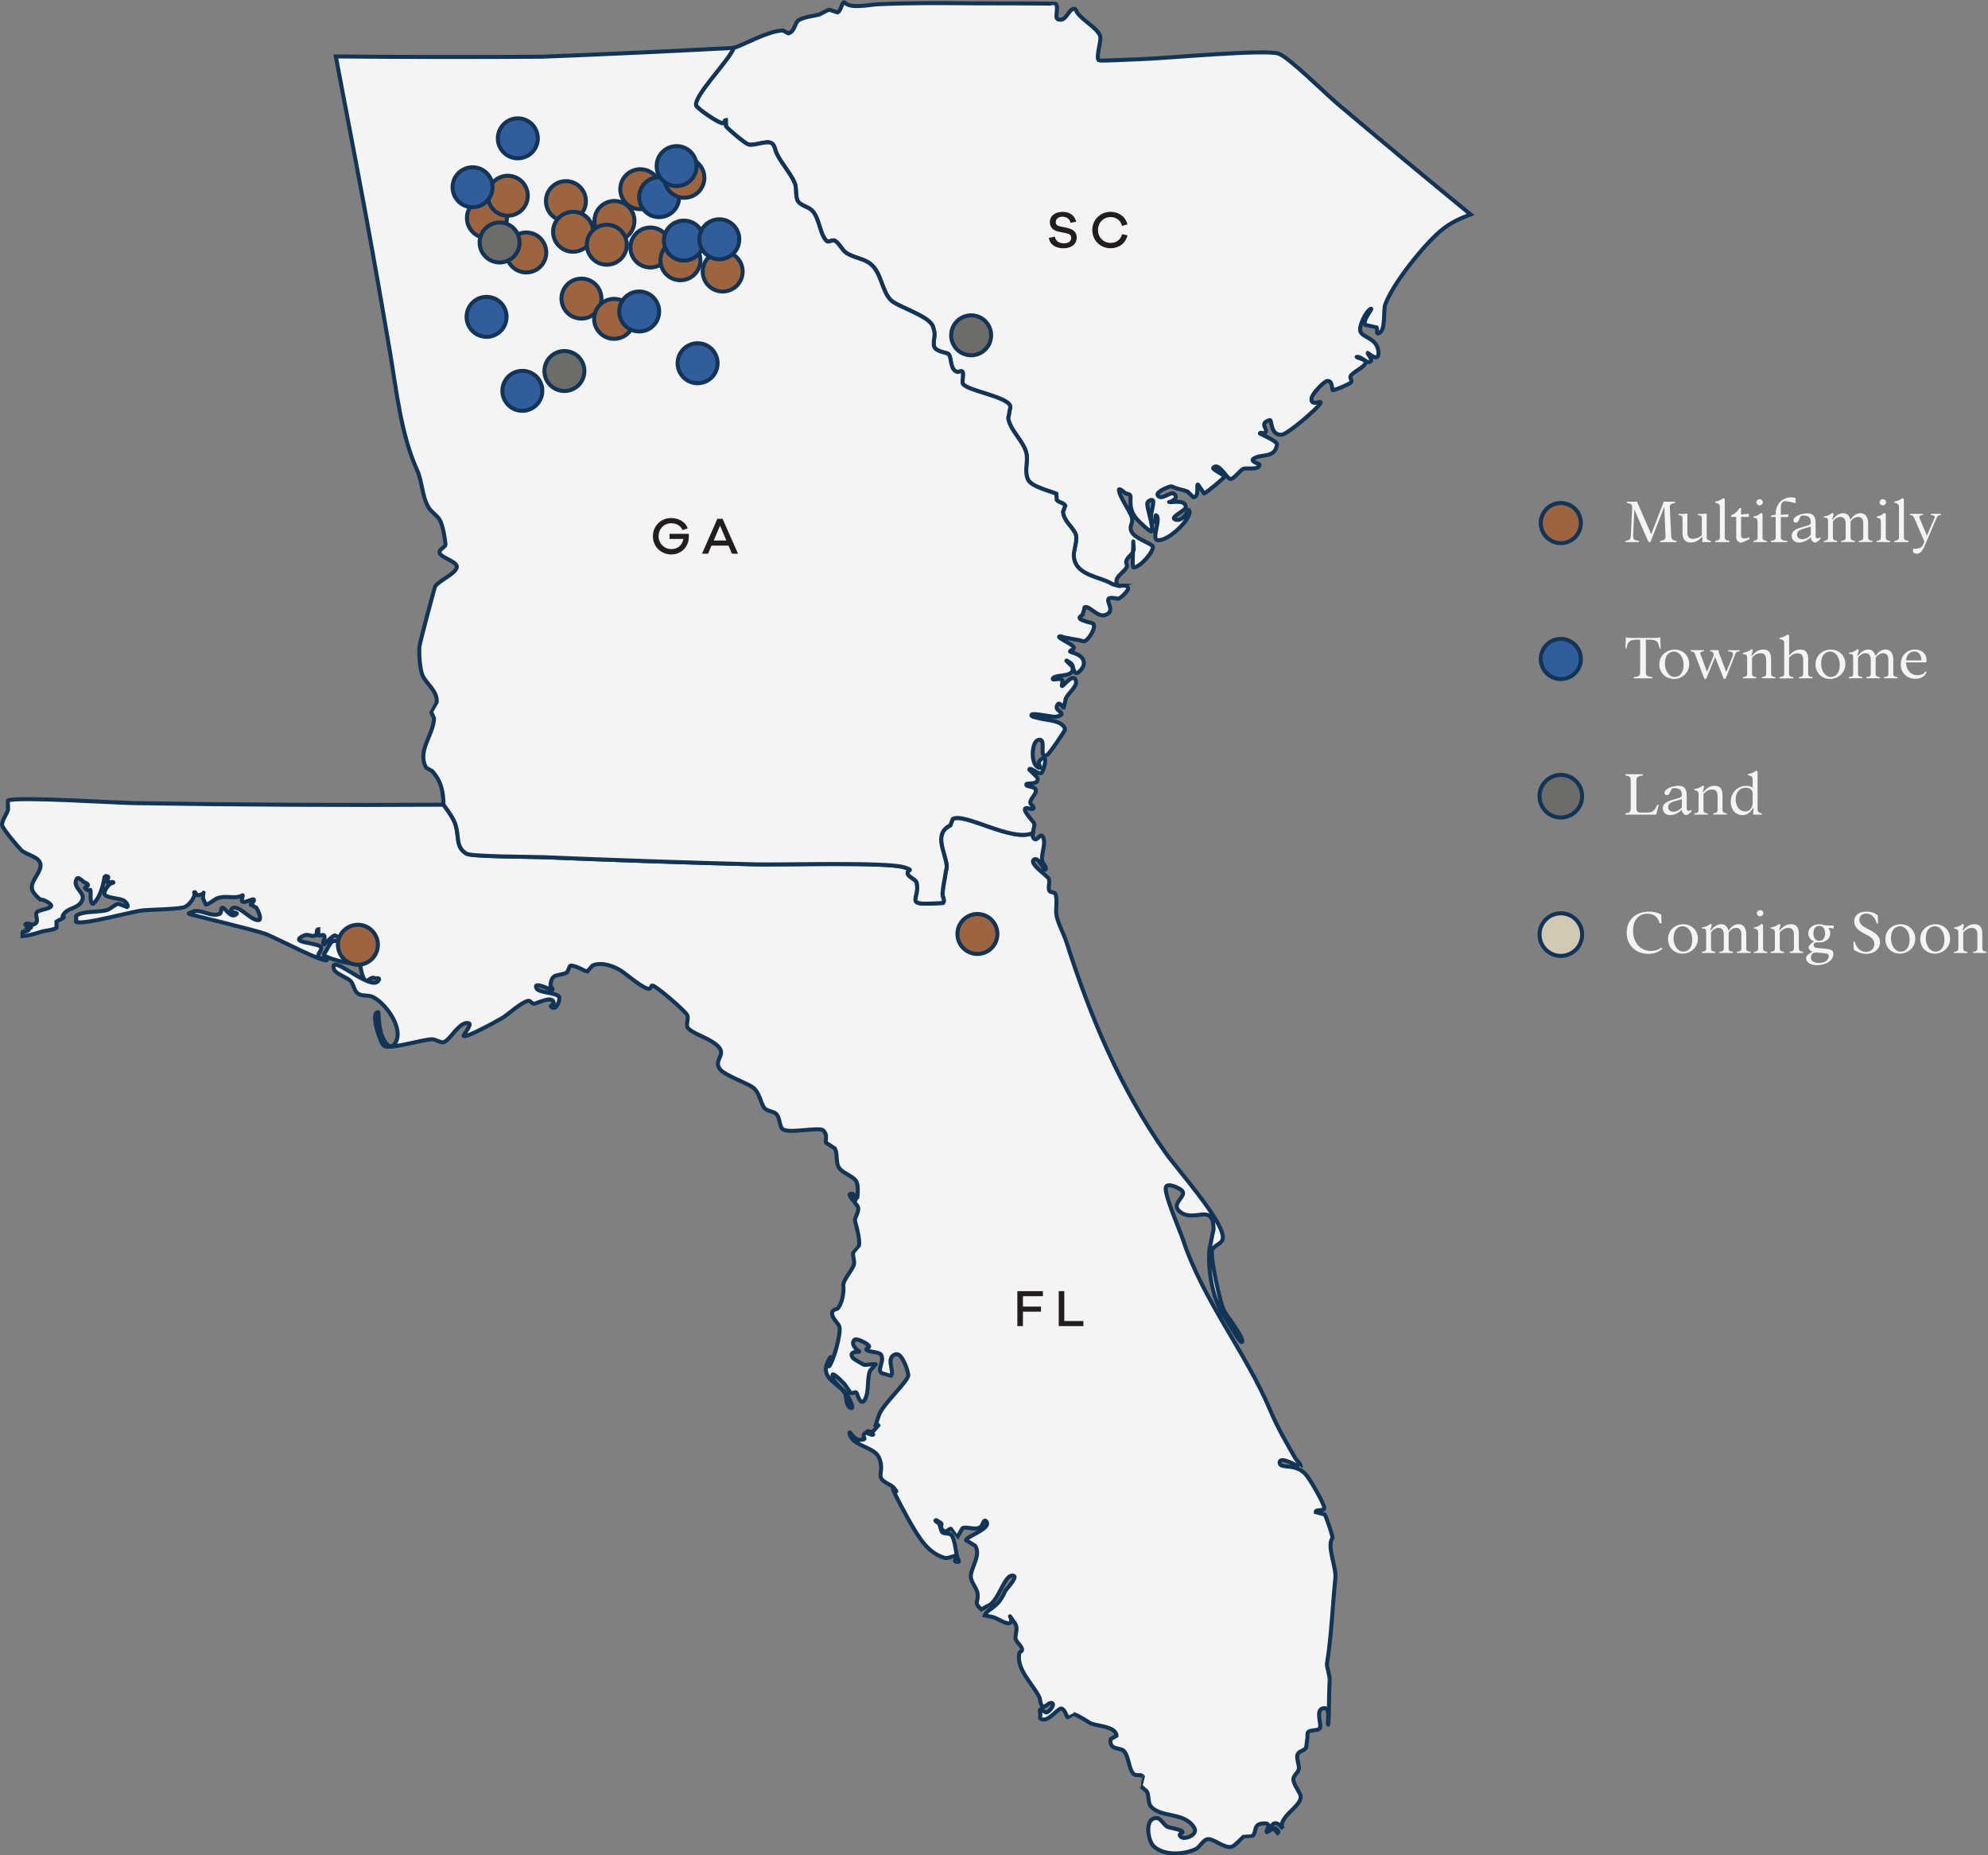
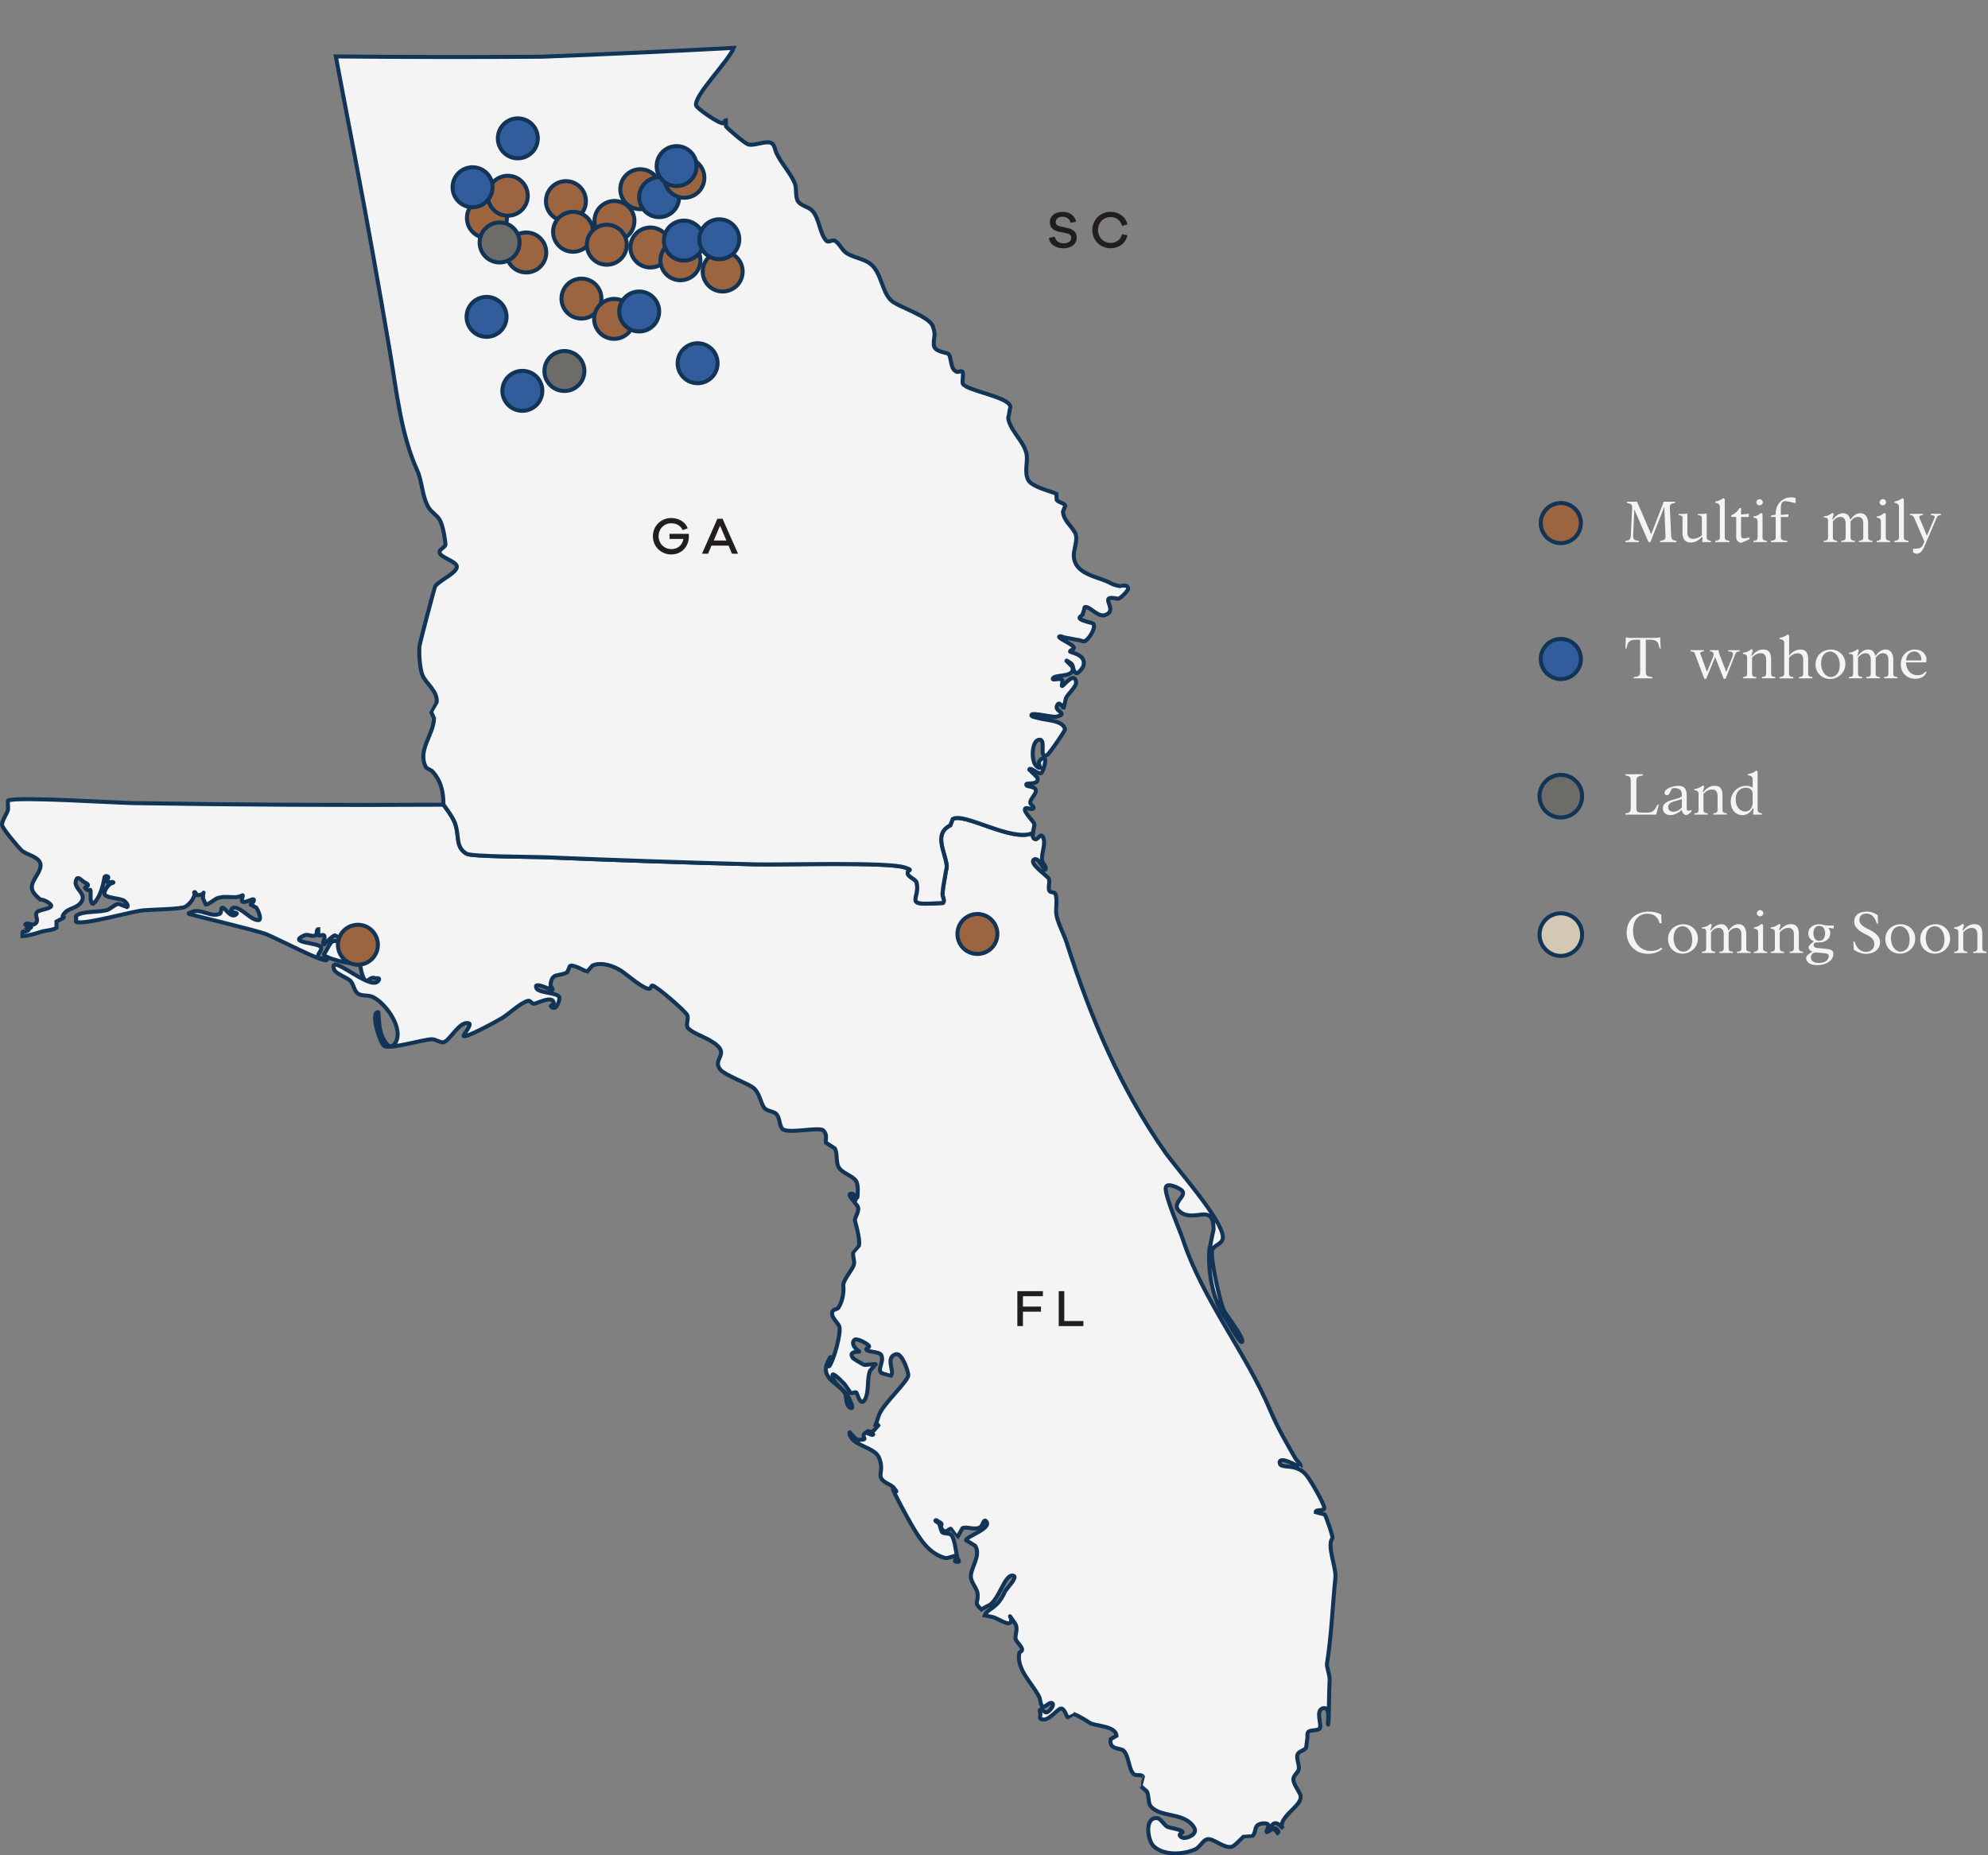
<svg xmlns="http://www.w3.org/2000/svg" width="495.5" height="462.43" version="1.1" viewBox="0 0 495.5 462.43">
  <rect x="0" y="0" width="495.5" height="462.43" fill="#808080" stroke="none" />
  <g>
    <g id="hpdev-portfolio-map">
      <g id="states">
-         <path id="south-carolina" d="M173.5,26.29c.23.77,5.83,4.63,6.76,4.43.33-.06.29-.78.64-.79l.04,1.56c.56.72,4.57,4.14,5.47,4.47,1.5.56,4.64-1.11,5.95-.24.75.51.78,1.63,1.16,2.44,1.24,2.62,3.43,4.89,4.55,7.46.55,1.26.06,3.52.86,4.64.71.98,2.55,1.31,3.43,2.18,1.94,1.95,1.85,5.83,3.65,7.62.48.47,1.4-.37,2-.09,1.11.56,1.8,2.26,2.81,2.99,1.78,1.29,4.44,1.45,6.15,2.83,2.76,2.22,2.74,6.78,5.12,9.08,1.68,1.63,9.52,3.9,10.41,6.47.84,2.45.13,2.54.23,4.66.09,1.62,2.82,1.81,3.49,2.14,1.07.54.38,3.93,2.26,4.54.43.15.97-.33,1.34-.07.47.32-.16,2.61.17,3.09,1.15,1.76,11.18,3.16,11.8,5.56.08.33-.11.69-.17,1.04-.05.35-.11.7-.16,1.05-.05.34-.24.69-.17,1.05.6,3.16,4.18,5.88,4.6,9.05.25,1.87-.63,4.24.36,6.18.92,1.78,5.79,2.85,7.03,3.46l.08,1.54c.52.69,1.75.67,2.13,1.41l-.58,1.58c.27,2.24,2.15,3.51,3.06,5.25.74,1.45-.36,4.11-.36,5.45,0,5.09,6.28,5.33,9.37,7.15.63.37,2.11.64,2.11.64l.28-.1c-.65,0-1.21-.2-1.07-1.41.12-1.05,2.11-2.25,2.54-3.25.2-.48-.29-1.06-.1-1.54.35-.99,1.26-1.43,1.65-2.23.06-1.11.11-2.13.08-2.53,0-.11-.01-.14,0,0,.03.29.08,1.17.11,1.55.02.39-.06.7-.19.98-.08,1.8-.15,3.85.17,3.86,1.49.03,4.89-3.72,4.8-5.16-.04-.63-3.98-1.93-5.01-3.28-1.32-1.74.28-2.4-.27-4.12-.56-1.72-3.08-5.02-3.19-6.77-.02-.51,1.04.32,1.42.69.37.37,1.17.22,1.4.69.37.69-.8,3.53,2.03,6.32.12.12,3.07,3.1,3.36,2.62.47-.76-1.22-5.86-1.16-6.9.05-.52.85-1.09,1.32-.87.86.42-1.56,5.54.36,5.41.56-.04.1-1.9.58-1.59,1.27.84-1.4,6.05.41,6.18,2.98.21,9.05-6.18,7.7-7.51-.08-.07-1.51,3.17-3.49,2.31-1.27-.55,2.81-2.26,2.75-3.04-.13-1.99-3.2-1.14-4.18-1.26-.05-.01,2.11-.52,1.58-1.66-.81-1.76-3.42,1.65-4.44-.08-.5-.84,3.15-2.33,3.49-2.18,1.88.83,2.53.74,3.96,1.28l1.48,1.45c1.59-.12.64-3.42,1.13-3.18l1.52,2.21c.33.05,5.16-3.96,5.16-4.25-.01-.23-3.17-1.76-2.89-2.11,1.28-1.68,3.43,2.74,4.3,2.78.82.05,2.44-2.23,3.22-2.56.73-.31,4.12.43,4.01-1.08-.01-.11-2.45-.79-1.47-1.45,1.94-1.3,5.35.03,5.86-3.54.12-.86-4.4-2.65-4.3-2.79.27-.36,1.04.22,1.35-.1.92-.98-1.77-2.29,1.12-3.19.64-.21.02,3.87,3.01,3.65,1.44-.12,8.81-6.43,9.58-7.76.72-1.26-2.49,1.08-2.15-1.38.13-.99,2.84-3.9,3.72-4.19,1.59-.5,1.31,2.16,1.54,2.21.49.11,4.25-1.54,4.59-1.94.33-.39-.38-1.1-.13-1.54.57-1.08,3.62-2.27,3.77-3.43.11-.84-3-1.3-2.14-1.37.89-.08,2.36,1.36,2.82,1.31,1.68-.14-.32-1.97-.19-2.32.02-.05,2.93,2.7,2.68-.23-.3-3.48-3.8-3.43-4.49-5.07-.5-1.2,1.36-5.11,2.56-5.67.85-.39-2.22,2.9-1.34,4.02,0,0,2.74.52,2.75.53.41.37-.12,1.68.42,1.59,2.05-.32,1.23-5.67,1.8-7.22,1.93-5.28,9.54-14.75,13.84-18.38,2.45-2.07,4.88-3.08,7.42-4.07-11.17-9.16-22.29-18.4-33.32-27.72-2.68-2.27-12.03-11.52-14.52-12.36-3.33-1.13-28.12,1.15-33.59,1.34-1.12.04-11.02.52-11.21.36-.9-.82.81-5.08.26-6.27-.9-1.94-4.26-3.73-5.64-5.61-.23-.34-.31-.96-.72-.99-1.49-.15-1.98,3.44-4.11,2.6-.94-.37.33-2.92-.57-3.86-.1-.1-18.87-.1-20.84-.11-7.88-.07-15.7-.14-23.57.24-2.05.1-6.67,1.16-8.1-.39-.69-.76-.9,2.09-1.86,2.42l-2-.68c-.4,0-2.18,1.09-2.57,1.2-1.4.39-4.02.62-5.19,1.48-.98.7-.81,2.75-2.49,3.22l-1.34-.73c-3.74.15-8.76,3.13-12.31,4.39-1.2,3.19-10.03,11.94-9.34,14.31" style="fill: #f4f4f4; stroke: #123456; stroke-miterlimit: 10;" />
        <path id="florida" d="M331.41,418.82c.08-1.2-.8-3.36-.67-4.12,1.1-6.67,1.4-14.5,2.1-21.41.26-2.59-2.21-8.06-.74-9.83.24-.28-1.65-5.67-1.92-5.94l-2.25-.59c-.05-.78,1.93-.18,2.14-.92.21-.76-3.08-6.46-4.28-8.07-2.66-3.54-6.72-1.56-6.84-3.3-.14-2,5.2,1.21,5.21,1.14.26-.83-.86-1.51-1.3-2.27-2.22-3.87-4.42-7.62-6.16-11.74-6.16-14.68-16.89-27.69-21.87-42.83-.76-2.28-4.63-11.11-4.26-12.93.27-1.41,3.58.25,4.07.8,1.32,1.43-3.26,3.31-.36,5.39,3.54,2.52,8.06-2.39,8.2,4.04.02.46-.17.9-.26,1.36-.18.9-.36,1.81-.54,2.71-.08.45-.23.9-.27,1.36-.33,5.32.84,12.55,4.06,16.93.41.55,3.5,6.19,4.05,5.94.9-.39-2.96-5.57-4.27-7.51-1.03-1.55-3.68-13.72-3.12-15.41.46-1.37,2.69-1.44,2.66-3.24-.07-4.3-11.5-17.06-14.35-21.13-11.27-16.07-18.6-33.61-24.6-52.33-.72-2.24-2.05-4.47-2.51-6.77-.31-1.55.35-3.96-.31-5.37-.24-.49-1.18-.22-1.45-.69-.46-.8.24-2.25-.18-3.07-.38-.74-4.79-3.65-3.78-4.66,1.19-1.17,2.59,2.84,2.95,2.4.51-.63-.73-1.47-.83-2.26-.22-1.65.87-3.84.39-5.42-.63-2-1.35.35-2.1.13-.64-.19-.68-.89-.58-1.64l-.21.14c-5.04,2.19-16.99-5.27-19.76-3.55l-.61,1.57c-4.24,2.13-1.33,6.46-.89,10.06.06.47-.14.92-.22,1.4-.26,1.83-.72,3.73-.84,5.58-.04.76.69,1.79.12,2.31,0,0-2.52.12-2.63.13-6.94.35-3.01-1.23-3.93-5.2-.22-.86-1.97-1.34-2.21-2.2-.31-1.12,1.79-.72-.76-1.58-4.27-1.44-30.76-.6-37.35-.78-17.52-.45-35.03-1.05-52.53-1.78-2.64-.11-18.09-.12-19.32-.86-2.9-1.74-1.71-4.37-2.9-7.65-.62-1.69-2.86-4.57-2.86-4.57-25.77.15-51.54.02-77.31-.4-4.58-.08-28.78-1.63-31.19-.67-.17.07,0,2.1-.04,2.31-.23.95-1.62,2.87-1.48,3.82.18,1.04,3.96,5.41,4.77,6.25,1.21,1.25,4.95,1.63,4.82,3.94-.1,1.78-2.2,3.56-2.18,5.35.01,1.19,1.13,2.2,2.09,3.03,1.01-.03,2.93,1.13,2.74,1.65-.29.72-2.99.9-3.54,1.48-.77.82.88,2.38-.76,3.07-.64.27-1.63-.55-2.1-.04-.37.39,1.62.31,1.39.79-.06.14-.4.26-.82.38.19.15.3.28.11.38-1.6.84-1.41-.52-1.43,1.42,1.77-.07,4.62-1.09,4.84-1.14.79-.22,3.01-.41,3.63-.94v-1.54c3.92-2.06.16-.15,2.15-2.28,1.16-1.21,3.33-1.06,4.25-3,.94-2-2.68-3.22-1.33-5.41.35-.55,1.23.41,1.74.79.35.26.94.36,1.04.78.07.35-.94.51-.72.77,1.39,1.54,1.43-1.26,1.37,2.58-.01.48.33,1.62.69,1.29,2.38-2.2,2.73-6.89,2.88-6.88,1.87.02-.05,1.12.68,1.54.4.23,1-.22,1.4,0,.24.13-.46.25-.7.38-.55.3-1.82,1.98-1.43,2.68.53.95,3.97.9,4.88,1.59.45.33,1.18,1.28.69,1.54l-2.1-.79c-.87.05-1.97,1.24-2.82,1.51-2.01.67-6.08.17-7.73,1.44-.21.15-.01.51-.01.76s-.25.67-.02.78c1.97.83,13.86-2.65,16.86-2.89,3.44-.26,6.87-.18,9.83-.7.92-.16,2.1-1.51,2.46-2.29.12-.26.28-.5.36-.77.05-.25-.26-.77,0-.77.35,0,.35.77.7.77,2.21.02,1.41-1.85,1.39.77l.7,1.54c.56.12,2.24-1.31,2.79-1.52,2.44-.89,4.37.3,6.31-.75.45-.25-.4,1.21,0,1.53.73.62,3.48-1.48,2.8,0-.15.33-.7.43-.7.78l1.4.77c1.17,1.94.98,3.03.7,3.07-1.9.32-4.37-3.22-6.3-3.08-.34.03-.7.42-.71.77,0,.53,1.76.37,1.4.77-1.33,1.46-2.86-1.54-3.5-1.54-.57,0-.19,1.31-.71,1.53-2.22.96-5-1.51-7.01-.42-.22.13-.87.18-.7.39.2.24,17.13,4.19,19.38,5.14,3.84,1.62,14.3,7.2,15.04,6.39.5-.55-1.81-.08-2.12-.75-.34-.74.84-1.53.69-2.31-.26-1.35-8.67-1.1-4.22-3.06,1.04-.46,1.76.45,2.8,0,.51-.23.14-1.53.7-1.55v1.54c.42.22,1.04-.3,1.41,0,.6.48-.66,1.94.01,2.31.02,0,2.14-2.32,2.8-2.32.01,0,1.4.76,1.4.76.68-.19.71-1.55,1.4-1.54.29,0-.49,2.22-.69,2.31-.85.38-1.99-.44-2.81.02-.71.39-1.46,2.4-2.08,3.08-.67.73,4.91,2.17,6.34,2.27,3.91.28,2.06.63,3.55,3.81.1.2.19.32.28.43.14.07.29.14.42.2.59-.05,1.2-1.13,2.12-.64.08.04,1.66-.29.71.76-.53.59-1.58.41-2.84-.12-.13-.05-.28-.13-.42-.2-3.68-1.71-8.67-5.84-7.68-2.68.36,1.18,3.45,2.06,4.24,3.05.65.82.79,2.39,1.78,3.06.9.6,2.54.29,3.54.75,3.22,1.44,7.92,7.85,5.75,11.45-1.51,2.52-3.17-1.05-3.56-2.27-.7-2.3-.56-5.37-.75-5.36-2.01,0,.46,7.69,1.5,8.43,1.35.96,9.92-1.71,12.01-1.66.74.01,2.15.95,2.85.73,1.66-.54,4-5.49,6.3-4.69.73.24-1.37,2.83-1.36,3.08.01.92,8.42-3.68,9.63-4.42,1.73-1.07,4.58-3.83,6.47-4.29.53-.12.88.75,1.43.74.66,0,4.89-2.32,4.95-.1,0,.34-.94.54-.7.78,1.38,1.44,2.3-1.88,2.07-2.34-.56-1.18-5.11-1-5.68-2.19-.98-2.01,3.93.62,3.99.43.19-.42-.54-.82-.49-1.26.3-3.26,2.11-1.99,4.16-3.17l.67-1.55c.73-.56,4.16,1.44,4.26,1.43l1.37-1.56c2.32-.99,5.35.15,7.21,1.36,1.09.69,5.79,4.79,7.03,4.41.34-.1.34-.77.68-.79.82-.02,8.18,6.3,8.71,7.41.37.8-.39,2.34.09,3.07.72,1.11,3.87,2.27,5.05,2.92,6.66,3.59.7,4.62,3.09,7.57,1.06,1.31,6.61,3.4,7.97,4.33,1.9,1.3,1.98,3.94,3.03,5.25.6.75,2.18.78,2.9,1.43.98.9.77,2.98,1.57,3.77,1.33,1.32,9.2-.59,10.18.37,1.17,1.15.47,2.35.66,3.04l2.21,1.44c.69,1.05.3,3.39.9,4.56.88,1.69,3.6,2.19,4.45,3.63.72,1.24.24,4.58.19,4.58-1.61.08.12-1.53-1.49-1.46-1.13.04.92,2.05,1.56,2.99.87,1.26-.82,2.87-.55,3.84.2.73,1.32,4.64.97,6.08,0,0-1.37,1.58-1.37,1.59-.32.88.34,2.14.13,3.05-.35,1.53-2.84,3.94-2.65,5.46.14,1.18-.09,3.7-1.23,5.39-.3.46-1.14.35-1.4.83-.75,1.29,1.18,2.79,1.59,3.75.65,1.51-1.44,8.81-2.49,10.02-.24.25.14-.68.2-1.03,0-.02.7-2.66-.49-.23-2.11,4.28,2.5,5.35,4.2,7.95.52.8.06,3.4,1.61,3.74.66.15-.23-1.89-.85-3.01-.98-1.74-3.77-3.09-3.85-5.17-.04-.69,1.14.26,2.99,2.17l1.54,2.22c.4.28,1.1-.4,1.46-.06.15.15,1.09,3.97,2.24,1.43.91-2.01.35-4.99,1.15-6.91l1.39-1.59c-.07-.2-2.63.24-2.9.13-.26-.1-2.58-1.46-2.74-1.66-1.51-2.04,2.09-1.39,1.51-1.72-.53-.3-2.17-1.7-1.21-2.81.56-.63,3.54,1,3.7,1.56.1.34-.8.46-.69.79.26.72,3.18.49,3.69,1.37.92,1.58-1.19,3.78.2,4.57,0,0,2.21.66,2.22.66,1.11-.99-1.51-4.55,1.21-5.39,1.58-.49,3.09,4.18,3.14,5.19.06,1.48-6.43,7.33-7.31,9.98,0,0-.55,1.67-.77,2.3.27-.02.51,0,.63.24l-1.39,1.58c-.41.24-1.47-.42-1.45.06.03.55,1.96.42,1.49.69-.29.17-.66-.14-.98-.21-.32-.06-.74-.43-.98-.21-1.23,1.11,1.09,1.6-1.27,1.7-.95.05-1.28-.49-1.87-1.06-.25-.24-.77-1.09-.75-.73.13,3.21,6.06,3.48,7.27,6.07,1.21,2.62.21,4,.51,5,.43,1.5,2.85,1.82,3.42,2.9.14.24.68.72.4.73-.34.02-.42-.74-.76-.72-.39.02,4.02,8.01,4.56,8.91,2.07,3.45,4.14,7.12,8.36,8.35.69.2,2.37-.59,2.55-.51.98.45-1.1,1.58.81,1.49.43-.03-.19-.84-.3-1.26-.29-1.16-.59-4.64-1.5-5.49-.5-.47-1.73-.18-2.24-.65-.26-.25-.57-1.99-.85-2.24-.26-.25-1.07-.55-.77-.73.24-.14.5.24.76.35,1.48.68.1.86.81,1.86.95,1.33,1.79-.19,2.2-.1,0,0,1.58,2.2,1.59,2.2l1.35-2.35c1.03-.49,3,.59,4.4-.22.6-.36.87-2.06,1.39-1.58,1.92,1.78-4.95,3.87-4.91,4.81l2.28,1.4c1.5,2.44-1.09,5.34-1.09,7.64,0,1.51,1.64,2.98,1.7,4.48.12,2.28-1.01,1.95.93,3.74l1.43-.82c3.02-.95,4.25-8.37,6.63-7.56,1.02.36-1.98,3.4-2.19,3.91-1.87,4.38-4.27,4.11-5.05,5.95,0,0,.66.14.99.21.33.06.67.13,1,.2.95.2,3.2,1.72,4.03,1.56,1.73-.35-1.19-3.73,1.47-.08.92,1.27.13,2.58.19,3.78.06.94,1.72,2.02,1.64,2.94-.02.36-.63.45-.7.8-.79,4.16,3.55,7.82,5.05,11.09.16.36.24,2.09.87,2.22.76.15,1.43-1.09,2.18-.88.96.27-.63,2.3-1.36,2.34-.56.03-1.16-1.09-1.53-.68-.26.29.04.77.06,1.13.01.39-.26.94.07,1.14,1.73,1.1,4.13-2.5,5.07-2.54.88-.06,1.46,2.11,1.62,2.18,0,0,1.43-.84,1.44-.83.87.17,3.63,1.86,3.85,2.05,1.15,1.04,6.76.75,6.91,3.38l-1.45.83c-.49,2.71,2.4,2.15,3.16,2.84,1.43,1.28,1.29,4.72,2.6,5.89.59.53,1.88-.07,2.28.62.01,0-.6,2.3-.6,2.3l1.59,1.41c.55.97.26,2.89.97,3.71,2.55,2.96,8.49,1.3,10.85,5.37.87,1.51-1.68,2.71-2.85,2.45-.35-.07-.77-.35-.79-.71-.03-.34.85-.48.7-.79-.27-.56-3.26-.95-3.84-1.27-.66-.35-1.65-2.03-2.39-2.11-3.34-.4-2.46,5.42-1.08,6.86,2.45,2.53,7.48,2.3,10.59.85,1.02-.47,1.78-2.15,2.85-2.45,1.44-.41,4.22,2.39,6.15,1.86.8-.23,2.62-2.29,2.84-2.46.01,0,2.24-.14,2.25-.15,1.3-1.12.05-3.02,2.79-3.21,2.56-.17.28,1.95.9,2.2,0,.01,1.45-.86,1.45-.86.37.07.83.56,1.2,1.05.21-.18.42-.35-.45-1.1-.37-.33-1.68.57-1.49.1,1.03-2.49,2.28-1.22,3.3-.08-.22-.29-.4-.61-.36-.88.33-2.71,4.91-4.87,4.75-7.14-.07-1.02-1.95-3.06-1.82-4.4.08-.9,1.12-1.5,1.33-2.36.25-1.04-.72-2.81-.27-3.77.38-.81,1.67-.88,2.12-1.66l.32-2.55c.04-.43-.1-.92.15-1.27.47-.67,2.46-.3,2.92-.97.57-.84-1.13-4.48.75-4.99,2.29-.6.88,4.11,1.41,4.07.07-.08.16-8.85.3-11.08" style="fill: #f4f4f4; stroke: #123456; stroke-miterlimit: 10;" />
        <path id="georgia" d="M279.4,146.01l-.28.1s-1.48-.27-2.11-.64c-3.09-1.82-9.37-2.07-9.37-7.15,0-1.34,1.1-4,.35-5.45-.91-1.74-2.79-3.01-3.06-5.25l.58-1.58c-.38-.74-1.61-.73-2.13-1.41l-.08-1.54c-1.25-.61-6.11-1.68-7.03-3.46-.99-1.94-.11-4.31-.36-6.18-.42-3.17-4-5.89-4.6-9.05-.07-.35.12-.7.17-1.05.05-.35.11-.69.16-1.05.06-.35.25-.71.17-1.04-.62-2.4-10.65-3.8-11.8-5.56-.33-.49.3-2.77-.17-3.09-.37-.26-.92.22-1.34.07-1.88-.61-1.19-3.99-2.26-4.54-.67-.33-3.4-.52-3.49-2.14-.11-2.11.61-2.21-.24-4.65-.89-2.58-8.74-4.85-10.41-6.47-2.38-2.31-2.36-6.86-5.12-9.08-1.71-1.38-4.37-1.54-6.15-2.83-1.01-.73-1.7-2.43-2.81-2.99-.6-.28-1.52.56-2,.09-1.8-1.79-1.71-5.67-3.65-7.62-.88-.87-2.72-1.2-3.43-2.19-.8-1.12-.31-3.37-.86-4.63-1.11-2.56-3.31-4.84-4.55-7.46-.39-.81-.41-1.94-1.16-2.44-1.31-.87-4.45.8-5.95.24-.9-.33-4.9-3.74-5.47-4.47l-.04-1.55c-.36.01-.31.73-.64.79-.93.2-6.53-3.66-6.76-4.43-.69-2.36,8.13-11.12,9.37-14.37-15.97.84-31.95,1.59-47.92,2.2-17.09.11-34.17.09-51.26-.07,0,0,.18.92.26,1.38.43,2.29.87,4.57,1.3,6.86,1.04,5.5,2.09,10.98,3.14,16.47,3.09,16.13,5.96,32.27,8.71,48.46,1.73,10.15,2.77,20.94,6.87,30,1.26,2.77,1.17,6.42,2.83,9.25.68,1.16,2.08,1.91,2.77,3.07.95,1.61,1.44,5.66,1.45,6.17.01.78-2.06,1.27-1.33,2.35.68,1,3.87,1.89,4.14,3.03.38,1.61-4.58,3.65-5.4,5.1-.13.21-3.89,14.26-3.93,15.12-.08,1.79.11,5.28.77,6.93.86,2.18,3.93,4,3.54,6.91,0,.03-1.35,2.32-1.35,2.33l.7,1.54c-.05,4.12-4.35,8.11-1.92,12.36l1.4.76c2.34,2.53,2.84,5.21,2.89,8.44,0,0,2.24,2.89,2.86,4.57,1.19,3.29,0,5.92,2.9,7.65,1.23.74,16.68.75,19.32.86,17.5.73,35.01,1.33,52.53,1.78,6.59.18,33.08-.66,37.35.78,2.56.86.45.46.76,1.58.25.87,2,1.35,2.21,2.2.92,3.97-3.02,5.55,3.93,5.2.11,0,2.63-.13,2.63-.13.57-.52-.16-1.54-.12-2.31.11-1.85.58-3.75.84-5.58.08-.48.27-.93.21-1.4-.43-3.6-3.34-7.93.89-10.06l.61-1.58c2.78-1.72,14.73,5.74,19.77,3.55l.21-.14c.12-.9.47-1.87.35-2.2-.22-.68-2.62-2.93-2.32-3.72.26-.65,1.66.42,2.09-.13.35-.44-.81-.93-.77-1.49.04-.97,1.45-2.01,1.4-2.97-.08-1.27-2.68-.75-2.37-1.59.14-.38,3.47.31,2.69-1.7l-1.97-1.94c.13-.82,2.33,1.38,3.06.85.32-.23,1.35-3.34.72-3.64-.48-.23-1.09.38-1.34.85-.24.45.59,1.64.1,1.53-2.32-.5-2.01-6.38-.4-6.93,2.5-.86-.07,4.88,2.3,3.73.52-.25,4.56-6.12,4.48-6.44-.55-2.28-4.8-2.22-6.4-2.72-.69-.21-2.35-.37-1.91-.92.42-.53,5.27.74,6.18.51,3.08-.75-.35-1.3.06-2.55.56-1.78,1.46.41,1.74.29l.56-2.35c.4-.97,2.59-2.86,2.53-3.87-.19-3-3.1.69-3.41.82-.47.21.27-1.17-.1-1.54-.54-.54-2.62.33-2.27-.34.6-1.16,5.67-.04,4.84-2.91,0,0-1.47-1.46-1.47-1.46-.01-.26.48.23.71.35,1.34.64.62,1.7,1.54,2.61.58.57,1.88-1.35,1.97-1.67.88-3.05-3.5-3.33-3.33-3.66.19-.38.91-.42.97-.83.14-.84-4.36-2.55-3.62-2.88.39-.17.83.16,1.25.24,1.25.23,2.51.46,3.77.7.42.07.85.36,1.26.23,1.01-.3,3.03-3.51,2.13-4.39-.13-.13-1.67-.42-2.64-.82-.03,0-.07-.02-.1-.05-.55-.24-.85-.53-.47-.85.21-.19.36-.31.55-.45.1-.32.21-.7.38-1.16.1-.27.02-.78.3-.8,1.36-.08,3.13,2.61,4.95,2.01,3.73-1.24-2.24-5.23,3.17-4.07.58.13,2.62-2.05,2.59-2.48-.03-1-.99-.76-1.79-.76" style="fill: #f4f4f4; stroke: #123456; stroke-miterlimit: 10;" />
      </g>
      <g id="details">
        <path d="M394.03,130.39c0,2.76-2.24,5-5,5s-5-2.24-5-5,2.24-5,5-5,5,2.24,5,5" style="fill: #9c6540; stroke: #123456; stroke-miterlimit: 10;" />
        <path d="M394.03,164.27c0,2.76-2.24,5-5,5s-5-2.24-5-5,2.24-5,5-5,5,2.24,5,5" style="fill: #325d9d; stroke: #123456; stroke-miterlimit: 10;" />
        <g>
          <path d="M407.35,126.99l-.3,6.58c-.05,1.07.54,1.1,1.46,1.26v.3h-3.38v-.3c.83-.16,1.3-.19,1.34-1.26l.34-6.95c.05-1.07-.51-1.1-1.34-1.26v-.3h2.59c.06.37.29.77.5,1.23l2.99,6.9,2.66-6.9c.18-.46.37-.86.43-1.23h2.87v.3c-.83.16-1.36.19-1.31,1.26l.34,6.95c.05,1.07.48,1.1,1.31,1.26v.3h-4.07v-.3c.83-.16,1.39-.19,1.34-1.26l-.3-7.24-3.46,8.8h-.48l-3.53-8.14Z" style="fill: #f4f4f4;" />
          <path d="M419.36,132.81v-3.67c0-.59-.38-.66-.98-.75v-.3c.98.05,1.47.03,2.19-.1v4.77c0,.93.38,1.55,1.39,1.55.56,0,1.41-.19,2.22-.88v-4.29c0-.59-.38-.66-.98-.75v-.3c.98.05,1.47.03,2.19-.1v5.78c0,.58.13.9,1.06,1.06v.3h-2.18l.1-1.23h-.19c-.77.75-1.62,1.34-2.79,1.34-1.58,0-2.03-1.15-2.03-2.43Z" style="fill: #f4f4f4;" />
          <path d="M428.67,133.98v-7.65c0-.58-.34-.9-1.17-1.01v-.27c.86-.18,1.44-.42,2.07-.91l.32.3v9.54c0,.7.61.75,1.17.85v.3h-3.55v-.3c.56-.1,1.16-.15,1.16-.85Z" style="fill: #f4f4f4;" />
          <path d="M432.74,133.98v-5.12h-1.22v-.43c.91-.35,1.58-.98,2.05-1.78h.38v1.62l1.97-.22c-.03.22-.05.59-.05.82h-1.92v4.51c0,.66.26.83.77.83.38,0,.96-.13,1.3-.26v.45c-.56.3-1.47.7-2.03.9-.63-.01-1.25-.62-1.25-1.32Z" style="fill: #f4f4f4;" />
          <path d="M438.08,133.98v-3.94c0-.58-.13-.9-1.06-1.01v-.27c.86-.13,1.36-.43,1.94-.93l.34.3v5.84c0,.7.45.75,1.06.85v.3h-3.33v-.3c.6-.09,1.05-.14,1.05-.84ZM438.56,124.42c.43,0,.82.35.82.78s-.38.77-.82.77-.8-.34-.8-.77.39-.78.8-.78Z" style="fill: #f4f4f4;" />
          <path d="M442.58,133.98v-5.12h-1.2v-.32l1.2-.24v-.22c0-2.45,1.68-4.11,3.87-4.11.59,0,.94.13,1.1.18v1.28c-1.23-.3-2-.5-2.54-.5-.74,0-1.15.34-1.15,1.87v1.54l1.92-.14c-.05.21-.06.45-.06.67h-1.86v5.12c0,.7.72.74,1.63.85v.3h-4.11v-.3c.64-.12,1.2-.16,1.2-.86Z" style="fill: #f4f4f4;" />
-           <path d="M451.33,133.92c-.61.58-1.65,1.33-2.88,1.33-1.14,0-1.87-.69-1.87-1.7,0-1.36,1.28-1.79,3.01-2.27,1.01-.27,1.55-.42,1.74-.82v-.21c0-1.34-.61-1.73-2-1.73-.32,0-.54.11-.67.45-.42.98-.62,1.31-1.07,1.31-.29,0-.58-.14-.58-.54,0-1.09,2.06-1.79,3.5-1.79s2.03.82,2.03,2.42v3.33c0,.5.53.64,1.2.24v.34c-.32.46-.78.77-1.2.98-.71,0-1.21-.67-1.21-1.34ZM449.22,134.41c.86,0,1.7-.54,2.11-1.12v-2.03l-1.71.5c-1.33.37-1.71.82-1.71,1.49,0,.84.63,1.16,1.31,1.16Z" style="fill: #f4f4f4;" />
          <path d="M455.63,133.98v-4.1c0-.58-.13-.9-1.06-.85v-.27c1.06-.16,1.5-.43,2.16-.93l.32.3-.38,1.34h.18c.64-.86,1.54-1.54,2.54-1.54s1.57.67,1.75,1.54h.14c.54-.83,1.36-1.54,2.43-1.54,1.42,0,1.92,1.3,1.92,2.46v3.57c0,.7.38.75,1.07.85v.3h-3.39v-.3c.72-.1,1.1-.14,1.1-.85v-3.54c0-.91-.4-1.57-1.3-1.57-.53,0-1.2.21-1.87,1.14v3.97c0,.7.38.75,1.06.85v.3h-3.38v-.3c.72-.1,1.1-.14,1.1-.85v-3.54c0-.91-.46-1.57-1.28-1.57-.45,0-1.22.19-1.9,1.12v3.99c0,.7.45.75,1.06.85v.3h-3.33v-.3c.66-.08,1.06-.13,1.06-.83Z" style="fill: #f4f4f4;" />
          <path d="M468.8,133.98v-3.94c0-.58-.13-.9-1.06-1.01v-.27c.86-.13,1.36-.43,1.94-.93l.34.3v5.84c0,.7.45.75,1.06.85v.3h-3.33v-.3c.6-.09,1.05-.14,1.05-.84ZM469.28,124.42c.43,0,.82.35.82.78s-.38.77-.82.77-.8-.34-.8-.77.39-.78.8-.78Z" style="fill: #f4f4f4;" />
          <path d="M473.31,133.98v-7.65c0-.58-.34-.9-1.17-1.01v-.27c.86-.18,1.44-.42,2.07-.91l.32.3v9.54c0,.7.61.75,1.17.85v.3h-3.55v-.3c.55-.1,1.16-.15,1.16-.85Z" style="fill: #f4f4f4;" />
          <path d="M476.82,137.66v-.88c1.33.08,2.18-.19,2.48-.94l.35-.82-2.54-5.91c-.26-.61-.4-.64-1.07-.72v-.3h3.26v.3c-.53.08-1.14.13-.88.72l1.86,4.43,1.89-4.42c.27-.62-.35-.66-.91-.74v-.3h2.51v.3c-.67.08-.82.11-1.09.74l-2.87,6.71c-.34.8-.91,2.19-1.99,2.19-.35.01-.68-.12-1-.36Z" style="fill: #f4f4f4;" />
        </g>
        <g>
          <path d="M408.8,167.53v-8.07h-1.02c-1.78,0-2.16.75-2.37,2.18h-.29l.13-2.79.77.16h7l.77-.16.13,2.79h-.29c-.21-1.42-.59-2.18-2.32-2.18h-1.09v8.07c0,1.07.51,1.1,1.62,1.26v.3h-4.64v-.3c1.09-.15,1.6-.19,1.6-1.26Z" style="fill: #f4f4f4;" />
-           <path d="M413.58,165.63c0-2.35,1.89-3.71,3.81-3.71s3.63,1.36,3.63,3.62-1.91,3.71-3.81,3.71c-1.86,0-3.63-1.37-3.63-3.62ZM417.41,168.75c1.07,0,2.22-.85,2.22-2.94s-1.1-3.39-2.43-3.39c-1.07,0-2.23.85-2.23,2.95.01,1.97,1.1,3.38,2.44,3.38Z" style="fill: #f4f4f4;" />
          <path d="M421.36,162.36v-.3h3.33v.3c-.53.06-1.07.11-.86.69l1.63,4.43,1.52-3.71c.11-.3.22-.69.03-1.06-.13-.27-.38-.3-.8-.35v-.3h2.16c0,.29.05.67.29,1.26l1.6,4.18,1.54-3.79c.46-1.17-.22-1.28-1.06-1.34v-.3h2.87v.3c-.67.06-.86.1-1.1.69l-2.42,6.15h-.46l-2.14-5.44-2.23,5.44h-.46l-2.32-6.15c-.22-.6-.45-.64-1.12-.7Z" style="fill: #f4f4f4;" />
          <path d="M435.47,167.95v-3.94c0-.58-.13-.9-1.06-1.01v-.27c1.06-.16,1.5-.43,2.16-.93l.32.3-.38,1.34h.18c.69-.86,1.6-1.54,2.8-1.54,1.54,0,1.95,1.06,1.95,2.46v3.57c0,.7.45.75,1.06.85v.3h-3.35v-.3c.61-.1,1.06-.14,1.06-.85v-3.52c0-.91-.38-1.58-1.39-1.58-.5,0-1.34.18-2.13,1.12v3.99c0,.7.45.75,1.06.85v.3h-3.33v-.3c.61-.09,1.05-.14,1.05-.84Z" style="fill: #f4f4f4;" />
          <path d="M449.44,167.95v-3.55c0-.88-.38-1.55-1.38-1.55-.46,0-1.33.14-2.14,1.1v4c0,.7.45.75,1.06.85v.3h-3.44v-.3c.56-.1,1.17-.14,1.17-.85v-7.65c0-.58-.34-.9-1.17-1.01v-.27c.86-.18,1.44-.42,2.07-.91l.32.3v5.04c.66-.86,1.6-1.54,2.8-1.54,1.54,0,1.95,1.06,1.95,2.46v3.57c0,.7.45.75,1.06.85v.3h-3.34v-.3c.6-.09,1.04-.14,1.04-.84Z" style="fill: #f4f4f4;" />
          <path d="M452.51,165.63c0-2.35,1.89-3.71,3.81-3.71s3.63,1.36,3.63,3.62-1.91,3.71-3.81,3.71c-1.87,0-3.63-1.37-3.63-3.62ZM456.34,168.75c1.07,0,2.22-.85,2.22-2.94s-1.1-3.39-2.43-3.39c-1.07,0-2.23.85-2.23,2.95.01,1.97,1.09,3.38,2.44,3.38Z" style="fill: #f4f4f4;" />
          <path d="M461.89,167.95v-4.1c0-.58-.13-.9-1.06-.85v-.27c1.06-.16,1.5-.43,2.16-.93l.32.3-.38,1.34h.18c.64-.86,1.54-1.54,2.54-1.54s1.57.67,1.75,1.54h.14c.54-.83,1.36-1.54,2.43-1.54,1.42,0,1.92,1.3,1.92,2.46v3.57c0,.7.38.75,1.07.85v.3h-3.39v-.3c.72-.1,1.1-.14,1.1-.85v-3.54c0-.91-.4-1.57-1.3-1.57-.53,0-1.2.21-1.87,1.14v3.97c0,.7.38.75,1.06.85v.3h-3.38v-.3c.72-.1,1.1-.14,1.1-.85v-3.54c0-.91-.46-1.57-1.28-1.57-.45,0-1.22.19-1.9,1.12v3.99c0,.7.45.75,1.06.85v.3h-3.33v-.3c.66-.08,1.06-.13,1.06-.83Z" style="fill: #f4f4f4;" />
          <path d="M473.76,165.61c0-2.13,1.47-3.7,3.54-3.7,2.3,0,3.23,1.94,2.75,3.2h-4.99c.03,1.82,1.14,3.2,2.87,3.2.82,0,1.6-.3,2-.94l.26.14c-.37,1.12-1.52,1.7-2.8,1.7-1.96,0-3.63-1.34-3.63-3.6ZM478.88,164.63c.11-.94-.43-2.24-1.76-2.24-1.04,0-1.92.78-2.05,2.24h3.81Z" style="fill: #f4f4f4;" />
        </g>
        <g>
          <path d="M406.45,201.5v-6.95c0-1.07-.5-1.1-1.33-1.26v-.3h4.37v.3c-.83.16-1.63.19-1.63,1.26v6.79c0,1.1.29,1.22,1.5,1.22h1.26c1.26,0,1.84-.5,2.45-1.94h.37l-.66,2.45h-7.67v-.3c.84-.17,1.34-.2,1.34-1.27Z" style="fill: #f4f4f4;" />
          <path d="M419.2,201.85c-.61.58-1.65,1.33-2.88,1.33-1.14,0-1.87-.69-1.87-1.7,0-1.36,1.28-1.79,3.01-2.27,1.01-.27,1.55-.42,1.74-.82v-.21c0-1.34-.61-1.73-2-1.73-.32,0-.54.11-.67.45-.42.98-.62,1.31-1.07,1.31-.29,0-.58-.14-.58-.54,0-1.09,2.06-1.79,3.5-1.79s2.03.82,2.03,2.42v3.33c0,.5.53.64,1.2.24v.34c-.32.46-.78.77-1.2.98-.71-.01-1.21-.67-1.21-1.34ZM417.09,202.35c.86,0,1.7-.54,2.11-1.12v-2.03l-1.71.5c-1.33.37-1.71.82-1.71,1.49,0,.84.64,1.16,1.31,1.16Z" style="fill: #f4f4f4;" />
          <path d="M423.36,201.92v-3.94c0-.58-.13-.9-1.06-1.01v-.27c1.06-.16,1.5-.43,2.16-.93l.32.3-.38,1.34h.18c.69-.86,1.6-1.54,2.8-1.54,1.54,0,1.95,1.06,1.95,2.46v3.57c0,.7.45.75,1.06.85v.3h-3.35v-.3c.61-.1,1.06-.14,1.06-.85v-3.52c0-.91-.38-1.58-1.39-1.58-.5,0-1.34.18-2.13,1.12v3.99c0,.7.45.75,1.06.85v.3h-3.33v-.3c.6-.09,1.05-.14,1.05-.84Z" style="fill: #f4f4f4;" />
          <path d="M431.38,199.85c0-2.38,1.84-3.97,3.86-3.97.69,0,1.22.19,1.6.46v-2.08c0-.58-.24-.9-1.2-1.01v-.27c.91-.18,1.49-.42,2.11-.91l.32.3v9.33c0,.58.13.9,1.06,1.06v.3h-2.19l.13-1.46-.16-.16c-.45.88-1.34,1.76-2.62,1.76-1.55.01-2.91-1.24-2.91-3.35ZM435,202.28c1.44,0,1.84-1.46,1.84-2.07v-2.45c0-.64-.53-1.41-1.7-1.41-1.28,0-2.53.91-2.53,2.88s1.12,3.05,2.39,3.05Z" style="fill: #f4f4f4;" />
        </g>
        <circle cx="389.03" cy="198.47" r="5.31" style="fill: #6d6c68; stroke: #123456; stroke-miterlimit: 10;" />
        <g>
          <path d="M405.44,232.47c0-2.99,2.11-5.23,5.55-5.23,1.42,0,2.48.38,3.06.74,0,.69.03,1.38.11,2.16h-.53c-.38-1.68-1.55-2.37-3.01-2.37-2.13,0-3.59,1.5-3.59,4.19,0,3.19,2,5.09,4.4,5.09.72,0,1.98-.18,2.61-.88l.29.3c-.64.7-1.9,1.3-3.54,1.3-3.11-.01-5.35-2.18-5.35-5.3Z" style="fill: #f4f4f4;" />
          <path d="M415.75,234.1c0-2.35,1.89-3.71,3.81-3.71s3.63,1.36,3.63,3.62-1.91,3.71-3.81,3.71-3.63-1.36-3.63-3.62ZM419.57,237.22c1.07,0,2.22-.85,2.22-2.94s-1.1-3.39-2.43-3.39c-1.07,0-2.23.85-2.23,2.95.01,1.97,1.1,3.38,2.44,3.38Z" style="fill: #f4f4f4;" />
          <path d="M425.25,236.42v-4.1c0-.58-.13-.9-1.06-.85v-.27c1.06-.16,1.5-.43,2.16-.93l.32.3-.38,1.34h.18c.64-.86,1.54-1.54,2.54-1.54s1.57.67,1.75,1.54h.14c.54-.83,1.36-1.54,2.43-1.54,1.42,0,1.92,1.3,1.92,2.46v3.57c0,.7.38.75,1.07.85v.3h-3.39v-.3c.72-.1,1.1-.14,1.1-.85v-3.54c0-.91-.4-1.57-1.3-1.57-.53,0-1.2.21-1.87,1.14v3.97c0,.7.38.75,1.06.85v.3h-3.38v-.3c.72-.1,1.1-.14,1.1-.85v-3.54c0-.91-.46-1.57-1.28-1.57-.45,0-1.22.19-1.9,1.12v3.99c0,.7.45.75,1.06.85v.3h-3.33v-.3c.66-.08,1.06-.13,1.06-.83Z" style="fill: #f4f4f4;" />
          <path d="M438.21,236.42v-3.94c0-.58-.13-.9-1.06-1.01v-.27c.86-.13,1.36-.43,1.94-.93l.34.3v5.84c0,.7.45.75,1.06.85v.3h-3.33v-.3c.6-.09,1.05-.14,1.05-.84ZM438.69,226.86c.43,0,.82.35.82.78s-.38.77-.82.77-.8-.34-.8-.77.38-.78.8-.78Z" style="fill: #f4f4f4;" />
          <path d="M442.38,236.42v-3.94c0-.58-.13-.9-1.06-1.01v-.27c1.06-.16,1.5-.43,2.16-.93l.32.3-.38,1.34h.18c.69-.86,1.6-1.54,2.8-1.54,1.54,0,1.95,1.06,1.95,2.46v3.57c0,.7.45.75,1.06.85v.3h-3.35v-.3c.61-.1,1.06-.14,1.06-.85v-3.52c0-.91-.38-1.58-1.39-1.58-.5,0-1.34.18-2.13,1.12v3.99c0,.7.45.75,1.06.85v.3h-3.33v-.3c.61-.09,1.05-.14,1.05-.84Z" style="fill: #f4f4f4;" />
          <path d="M450.16,238.76c0-.45.77-1.12,1.58-1.54-.61-.22-.96-.61-.96-1.12,0-.32.83-1.17,1.36-1.42-.88-.35-1.44-1.09-1.44-2.02,0-1.33,1.15-2.27,2.74-2.27.45,0,.87.08,1.23.21.43.11,1.12.11,2.37.11v.74l-1.38-.18c.34.37.53.85.53,1.39,0,1.31-1.12,2.24-2.72,2.26h-.77c-.42,0-.67.27-.67.64s.24.67.7.72l1.79.16c1.86.18,2.43.38,2.43,1.33,0,1.68-1.79,2.79-3.99,2.82-1.95.02-2.8-.86-2.8-1.83ZM453.36,240.04c1.82,0,2.45-.94,2.45-1.71,0-.62-.48-.67-1.39-.75l-1.65-.14h-.03c-.93-.08-1.38.59-1.38,1.23,0,.52.32,1.37,2,1.37ZM453.44,234.53c1.2,0,1.46-1.17,1.46-1.87s-.26-1.87-1.46-1.87-1.46,1.17-1.46,1.87.26,1.87,1.46,1.87Z" style="fill: #f4f4f4;" />
          <path d="M462.06,236.76l-.13-2.03h.35c.35,1.44,1.38,2.56,2.82,2.56,1.18,0,2.07-.83,2.07-1.98,0-1.26-.98-1.84-2.35-2.51-1.28-.64-2.67-1.49-2.67-3.11,0-1.31.91-2.45,3.09-2.45,1.6,0,2.3.62,2.8.94l.05,2.05h-.32c-.34-1.33-1.12-2.51-2.58-2.51-1.18,0-1.76.72-1.76,1.58,0,.99.8,1.62,2.24,2.32,1.14.58,2.93,1.44,2.93,3.3,0,1.75-1.62,2.85-3.47,2.85-1.48-.01-2.62-.73-3.07-1.01Z" style="fill: #f4f4f4;" />
          <path d="M469.92,234.1c0-2.35,1.89-3.71,3.81-3.71s3.63,1.36,3.63,3.62-1.91,3.71-3.81,3.71-3.63-1.36-3.63-3.62ZM473.75,237.22c1.07,0,2.22-.85,2.22-2.94s-1.1-3.39-2.43-3.39c-1.07,0-2.23.85-2.23,2.95,0,1.97,1.09,3.38,2.44,3.38Z" style="fill: #f4f4f4;" />
          <path d="M478.61,234.1c0-2.35,1.89-3.71,3.81-3.71s3.63,1.36,3.63,3.62-1.91,3.71-3.81,3.71-3.63-1.36-3.63-3.62ZM482.43,237.22c1.07,0,2.22-.85,2.22-2.94s-1.1-3.39-2.43-3.39c-1.07,0-2.23.85-2.23,2.95.01,1.97,1.1,3.38,2.44,3.38Z" style="fill: #f4f4f4;" />
          <path d="M488.11,236.42v-3.94c0-.58-.13-.9-1.06-1.01v-.27c1.06-.16,1.5-.43,2.16-.93l.32.3-.38,1.34h.18c.69-.86,1.6-1.54,2.8-1.54,1.54,0,1.95,1.06,1.95,2.46v3.57c0,.7.45.75,1.06.85v.3h-3.35v-.3c.61-.1,1.06-.14,1.06-.85v-3.52c0-.91-.38-1.58-1.39-1.58-.5,0-1.34.18-2.13,1.12v3.99c0,.7.45.75,1.06.85v.3h-3.33v-.3c.6-.09,1.05-.14,1.05-.84Z" style="fill: #f4f4f4;" />
        </g>
        <circle cx="389.03" cy="232.97" r="5.31" style="fill: #d3c8b3; stroke: #123456; stroke-miterlimit: 10;" />
        <g>
          <path d="M171.7,133.69c0,2.56-1.81,4.52-4.39,4.52s-4.58-1.99-4.58-4.54,1.99-4.54,4.54-4.54c1.86,0,3.52.9,4.15,2.57l-1.26.44c-.61-1.25-1.72-1.7-2.89-1.7-1.75,0-3.12,1.4-3.12,3.22s1.39,3.22,3.2,3.22c1.6,0,2.73-1.03,2.99-2.54h-3.46v-1.27h4.8c0,.25.02.46.02.62Z" style="fill: #221e20;" />
          <path d="M183.95,138.03h-1.51l-.86-2.03h-4.24l-.86,2.03h-1.51l3.83-8.71h1.3l3.85,8.71ZM181.04,134.73l-1.57-3.71-1.57,3.71h3.14Z" style="fill: #221e20;" />
        </g>
        <g>
          <path d="M268.22,55.26l-1.39.29c-.16-.92-.95-1.53-1.99-1.53s-1.7.56-1.7,1.33c0,.61.35.94,1.11,1.09l1.88.4c1.3.29,2.24,1.01,2.24,2.38,0,1.64-1.34,2.67-3.34,2.67-1.85,0-3.38-.9-3.6-2.59l1.48-.31c.21,1.12,1.08,1.66,2.25,1.66s1.83-.56,1.83-1.35c0-.66-.35-.97-1.22-1.16l-1.9-.39c-1.08-.25-2.2-.82-2.2-2.37s1.26-2.57,3.2-2.57c1.76-.01,3.04.96,3.35,2.45Z" style="fill: #221e20;" />
          <path d="M279.67,58.37l1.35.29c-.48,2.04-2.17,3.22-4.23,3.22-2.54,0-4.54-1.99-4.54-4.54s2-4.54,4.54-4.54c2.05,0,3.73,1.2,4.23,3.12l-1.35.39c-.39-1.47-1.51-2.2-2.87-2.2-1.75,0-3.13,1.39-3.13,3.22s1.38,3.22,3.13,3.22c1.36.02,2.48-.71,2.87-2.18Z" style="fill: #221e20;" />
        </g>
        <g>
          <path d="M254.96,323.11v2.59h4.5v1.26h-4.5v3.6h-1.39v-8.71h6.37v1.26h-4.98Z" style="fill: #221e20;" />
          <path d="M270.03,329.3v1.26h-6.15v-8.71h1.39v7.45h4.76Z" style="fill: #221e20;" />
        </g>
        <path d="M164.49,48.02c-.47,2.71-3.06,4.52-5.76,4.05-2.71-.47-4.52-3.06-4.05-5.76.47-2.71,3.06-4.52,5.76-4.05,2.72.47,4.53,3.05,4.05,5.76" style="fill: #9c6540; stroke: #123456; stroke-miterlimit: 10;" />
        <path d="M158.05,55.93c-.47,2.71-3.06,4.52-5.76,4.05-2.71-.47-4.52-3.06-4.05-5.76s3.06-4.52,5.76-4.05c2.72.47,4.53,3.05,4.05,5.76" style="fill: #9c6540; stroke: #123456; stroke-miterlimit: 10;" />
        <path d="M126.27,55.19c-.47,2.71-3.06,4.52-5.76,4.05-2.71-.47-4.52-3.06-4.05-5.76.47-2.71,3.06-4.52,5.76-4.05,2.71.47,4.52,3.05,4.05,5.76" style="fill: #9c6540; stroke: #123456; stroke-miterlimit: 10;" />
        <path d="M136.08,63.79c-.47,2.71-3.06,4.52-5.76,4.05-2.71-.47-4.52-3.06-4.05-5.76.47-2.71,3.06-4.52,5.76-4.05,2.71.47,4.52,3.05,4.05,5.76" style="fill: #9c6540; stroke: #123456; stroke-miterlimit: 10;" />
        <path d="M167.01,62.55c-.47,2.71-3.06,4.52-5.76,4.05-2.71-.47-4.52-3.06-4.05-5.76.47-2.71,3.06-4.52,5.76-4.05,2.71.47,4.52,3.06,4.05,5.76" style="fill: #9c6540; stroke: #123456; stroke-miterlimit: 10;" />
        <path d="M174.5,65.73c-.47,2.71-3.06,4.52-5.76,4.05-2.71-.47-4.52-3.06-4.05-5.76.47-2.71,3.06-4.52,5.76-4.05,2.71.47,4.52,3.05,4.05,5.76" style="fill: #9c6540; stroke: #123456; stroke-miterlimit: 10;" />
        <path d="M185.03,68.54c-.47,2.71-3.06,4.52-5.76,4.05-2.71-.47-4.52-3.06-4.05-5.76.47-2.71,3.06-4.52,5.76-4.05,2.71.47,4.52,3.06,4.05,5.76" style="fill: #9c6540; stroke: #123456; stroke-miterlimit: 10;" />
        <path d="M145.96,50.99c-.47,2.71-3.06,4.52-5.76,4.05-2.71-.47-4.52-3.06-4.05-5.76s3.06-4.52,5.76-4.05c2.71.47,4.52,3.05,4.05,5.76" style="fill: #9c6540; stroke: #123456; stroke-miterlimit: 10;" />
        <path d="M131.47,49.65c-.47,2.71-3.06,4.52-5.76,4.05-2.71-.47-4.52-3.06-4.05-5.76.47-2.71,3.06-4.52,5.76-4.05,2.71.47,4.52,3.05,4.05,5.76" style="fill: #9c6540; stroke: #123456; stroke-miterlimit: 10;" />
        <path d="M147.74,58.63c-.47,2.71-3.06,4.52-5.76,4.05-2.71-.47-4.52-3.06-4.05-5.76s3.06-4.52,5.76-4.05c2.72.47,4.53,3.05,4.05,5.76" style="fill: #9c6540; stroke: #123456; stroke-miterlimit: 10;" />
        <path d="M149.83,75.29c-.47,2.71-3.06,4.52-5.76,4.05-2.71-.47-4.52-3.06-4.05-5.76s3.06-4.52,5.76-4.05c2.71.47,4.52,3.05,4.05,5.76" style="fill: #9c6540; stroke: #123456; stroke-miterlimit: 10;" />
        <path d="M157.97,80.34c-.47,2.71-3.06,4.52-5.76,4.05-2.71-.47-4.52-3.06-4.05-5.76s3.06-4.52,5.76-4.05c2.71.47,4.52,3.05,4.05,5.76" style="fill: #9c6540; stroke: #123456; stroke-miterlimit: 10;" />
        <path d="M248.52,233.67c-.47,2.71-3.06,4.52-5.76,4.05-2.71-.47-4.52-3.06-4.05-5.76.47-2.71,3.06-4.52,5.76-4.05,2.71.47,4.52,3.05,4.05,5.76" style="fill: #9c6540; stroke: #123456; stroke-miterlimit: 10;" />
        <path d="M94.11,236.36c-.47,2.71-3.06,4.52-5.76,4.05-2.71-.47-4.52-3.06-4.05-5.76.47-2.71,3.06-4.52,5.76-4.05,2.71.47,4.52,3.05,4.05,5.76" style="fill: #9c6540; stroke: #123456; stroke-miterlimit: 10;" />
        <path d="M133.97,35.34c-.47,2.71-3.06,4.52-5.76,4.05-2.71-.47-4.52-3.06-4.05-5.76.47-2.71,3.06-4.52,5.76-4.05,2.71.47,4.52,3.05,4.05,5.76" style="fill: #325d9d; stroke: #123456; stroke-miterlimit: 10;" />
        <path d="M178.78,91.4c-.47,2.71-3.06,4.52-5.76,4.05-2.71-.47-4.52-3.06-4.05-5.76s3.06-4.52,5.76-4.05c2.71.47,4.52,3.05,4.05,5.76" style="fill: #325d9d; stroke: #123456; stroke-miterlimit: 10;" />
        <path d="M164.22,78.5c-.47,2.71-3.06,4.52-5.76,4.05-2.71-.47-4.52-3.06-4.05-5.76s3.06-4.52,5.76-4.05c2.71.47,4.52,3.05,4.05,5.76" style="fill: #325d9d; stroke: #123456; stroke-miterlimit: 10;" />
-         <path d="M246.96,84.44c-.47,2.71-3.06,4.52-5.76,4.05-2.71-.47-4.52-3.06-4.05-5.76s3.06-4.52,5.76-4.05c2.71.47,4.52,3.05,4.05,5.76" style="fill: #6d6c68; stroke: #123456; stroke-miterlimit: 10;" />
        <path d="M129.43,61.3c-.47,2.71-3.06,4.52-5.76,4.05-2.71-.47-4.52-3.06-4.05-5.76s3.06-4.52,5.76-4.05c2.71.47,4.52,3.05,4.05,5.76" style="fill: #6d6c68; stroke: #123456; stroke-miterlimit: 10;" />
        <path d="M145.58,93.34c-.47,2.71-3.06,4.52-5.76,4.05-2.71-.47-4.52-3.06-4.05-5.76.47-2.71,3.06-4.52,5.76-4.05,2.71.47,4.53,3.05,4.05,5.76" style="fill: #6d6c68; stroke: #123456; stroke-miterlimit: 10;" />
        <path d="M135.1,98.28c-.47,2.71-3.06,4.52-5.76,4.05-2.71-.47-4.52-3.06-4.05-5.76.47-2.71,3.06-4.52,5.76-4.05,2.71.46,4.52,3.05,4.05,5.76" style="fill: #325d9d; stroke: #123456; stroke-miterlimit: 10;" />
        <path d="M126.18,79.84c-.47,2.71-3.06,4.52-5.76,4.05-2.71-.47-4.52-3.06-4.05-5.76.47-2.71,3.06-4.52,5.76-4.05,2.71.47,4.53,3.05,4.05,5.76" style="fill: #325d9d; stroke: #123456; stroke-miterlimit: 10;" />
        <path d="M122.69,47.53c-.47,2.71-3.06,4.52-5.76,4.05-2.71-.47-4.52-3.06-4.05-5.76.47-2.71,3.06-4.52,5.76-4.05,2.72.47,4.53,3.05,4.05,5.76" style="fill: #325d9d; stroke: #123456; stroke-miterlimit: 10;" />
        <path d="M175.36,60.83c-.47,2.71-3.06,4.52-5.76,4.05-2.71-.47-4.52-3.06-4.05-5.76.47-2.71,3.06-4.52,5.76-4.05,2.71.47,4.52,3.05,4.05,5.76" style="fill: #325d9d; stroke: #123456; stroke-miterlimit: 10;" />
        <path d="M169.2,50c-.47,2.71-3.06,4.52-5.76,4.05-2.71-.47-4.52-3.06-4.05-5.76s3.06-4.52,5.76-4.05c2.72.47,4.53,3.05,4.05,5.76" style="fill: #325d9d; stroke: #123456; stroke-miterlimit: 10;" />
        <path d="M175.48,45.17c-.47,2.71-3.06,4.52-5.76,4.05-2.71-.47-4.52-3.06-4.05-5.76.47-2.71,3.06-4.52,5.76-4.05,2.72.47,4.53,3.05,4.05,5.76" style="fill: #9c6540; stroke: #123456; stroke-miterlimit: 10;" />
        <path d="M173.55,42.26c-.47,2.71-3.06,4.52-5.76,4.05-2.71-.47-4.52-3.06-4.05-5.76s3.06-4.52,5.76-4.05c2.71.47,4.52,3.05,4.05,5.76" style="fill: #325d9d; stroke: #123456; stroke-miterlimit: 10;" />
        <path d="M184.19,60.5c-.47,2.71-3.06,4.52-5.76,4.05-2.71-.47-4.52-3.06-4.05-5.76s3.06-4.52,5.76-4.05c2.71.47,4.52,3.06,4.05,5.76" style="fill: #325d9d; stroke: #123456; stroke-miterlimit: 10;" />
        <path d="M156.15,61.86c-.47,2.71-3.06,4.52-5.76,4.05-2.71-.47-4.52-3.06-4.05-5.76.47-2.71,3.06-4.52,5.76-4.05,2.71.47,4.52,3.05,4.05,5.76" style="fill: #9c6540; stroke: #123456; stroke-miterlimit: 10;" />
      </g>
    </g>
  </g>
</svg>